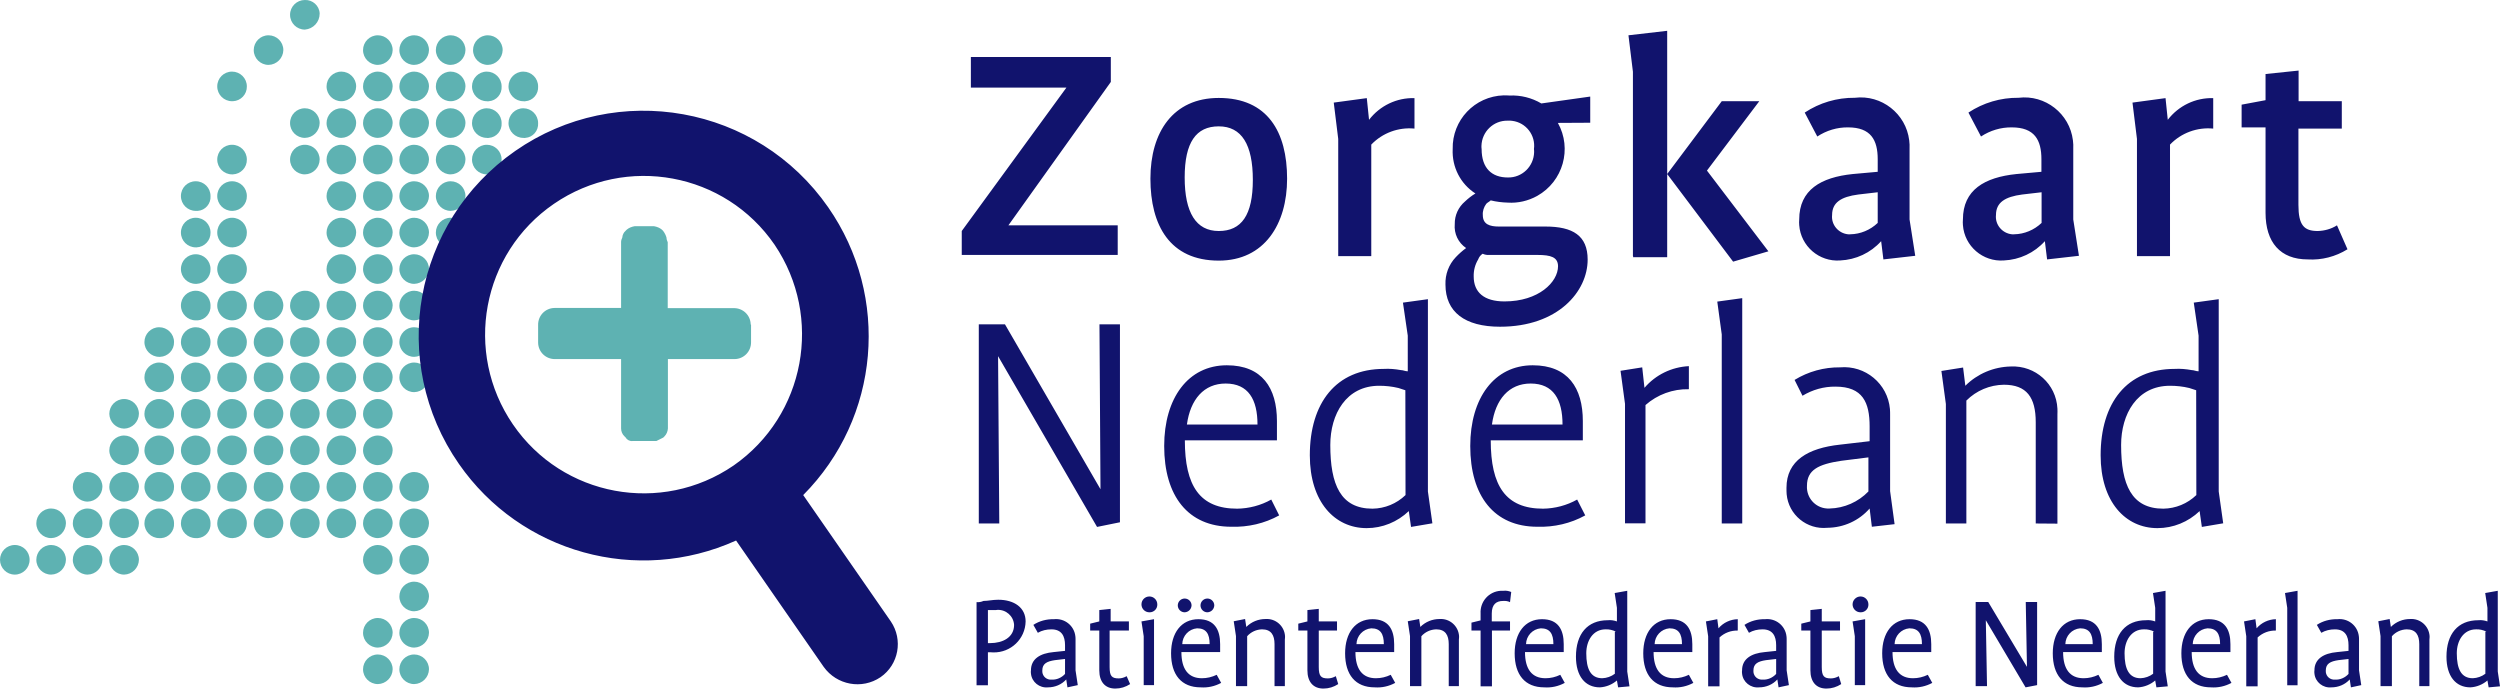
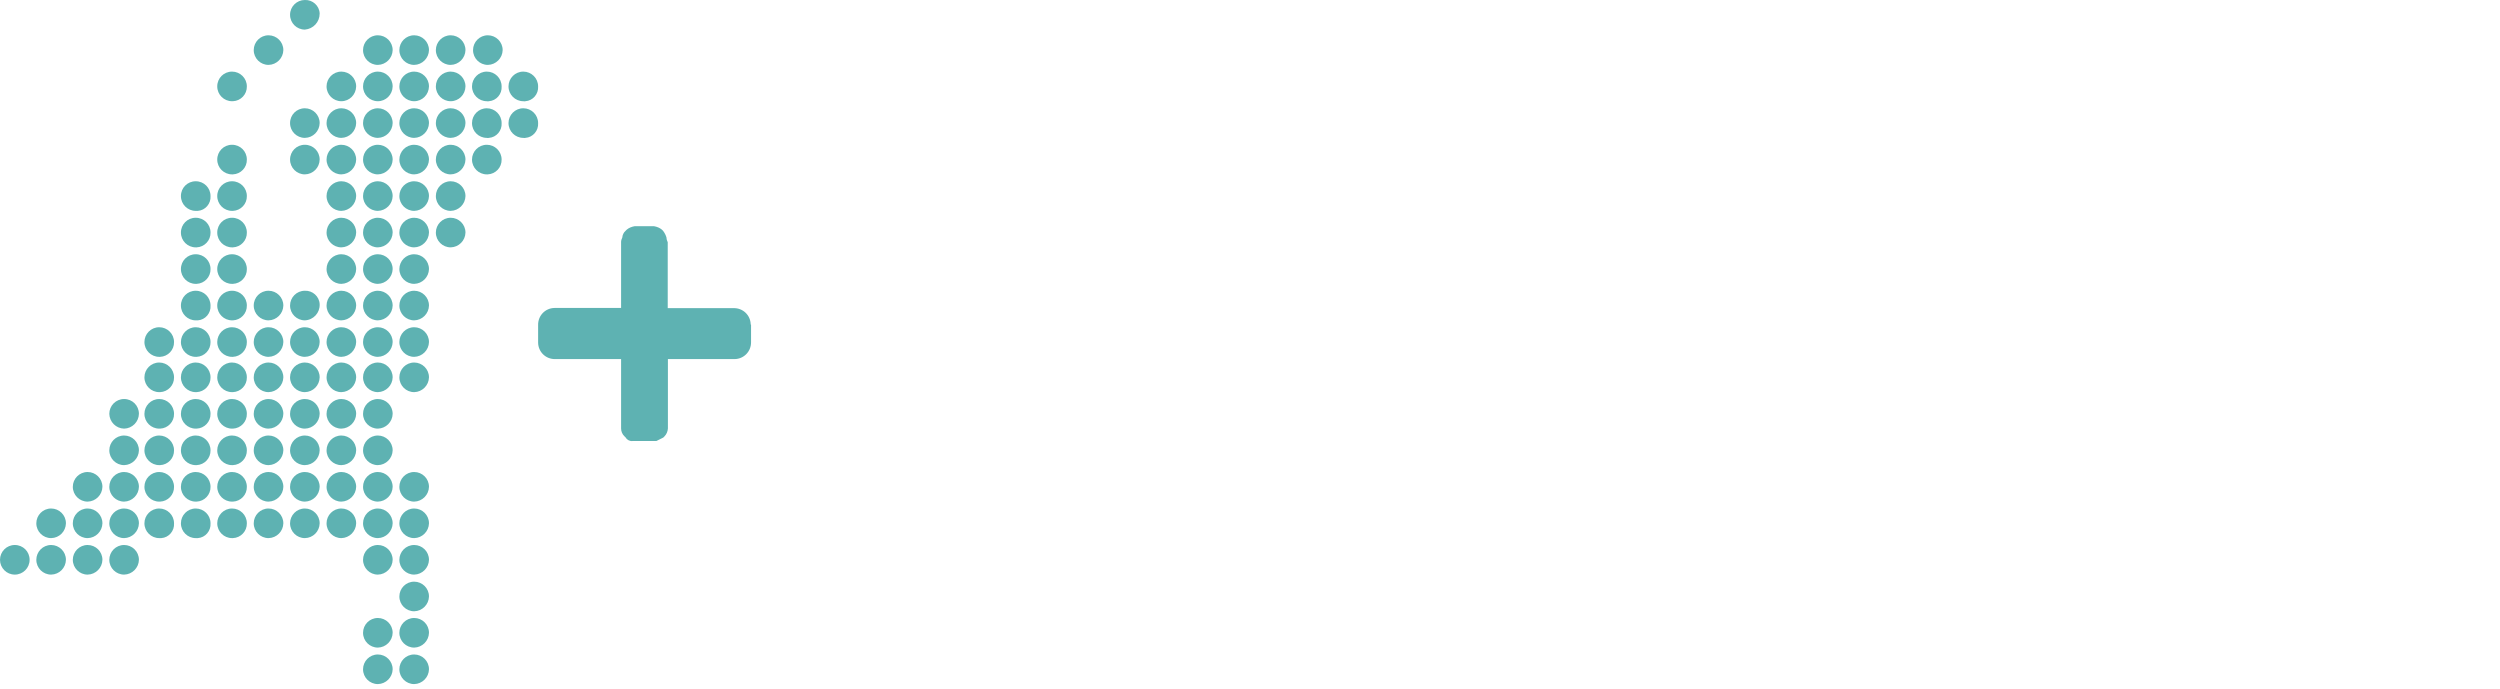
<svg xmlns="http://www.w3.org/2000/svg" version="1.1" id="Laag_1" x="0px" y="0px" width="145.23px" height="40px" viewBox="0 0 145.23 40" xml:space="preserve">
  <g>
    <path fill="#5EB2B2" d="M19.83,12.25c-0.47,0-0.86-0.38-0.86-0.86c0-0.47,0.38-0.86,0.86-0.86c0.47,0,0.86,0.38,0.86,0.86   C20.68,11.86,20.3,12.24,19.83,12.25z M21.95,12.25c-0.47,0-0.86-0.38-0.86-0.86c0-0.47,0.38-0.86,0.86-0.86   c0.47,0,0.86,0.38,0.86,0.86C22.8,11.86,22.42,12.24,21.95,12.25z M24.06,12.25c-0.47,0-0.86-0.38-0.86-0.86   c0-0.47,0.38-0.86,0.86-0.86c0.47,0,0.86,0.38,0.86,0.86C24.91,11.86,24.53,12.24,24.06,12.25z M26.18,12.25   c-0.47,0-0.86-0.38-0.86-0.86c0-0.47,0.38-0.86,0.86-0.86c0.47,0,0.86,0.38,0.86,0.86C27.03,11.86,26.65,12.24,26.18,12.25z    M19.83,14.37c-0.47,0-0.86-0.38-0.86-0.86c0-0.47,0.38-0.86,0.86-0.86c0.47,0,0.86,0.38,0.86,0.86   C20.68,13.98,20.3,14.36,19.83,14.37z M21.95,14.37c-0.47,0-0.86-0.38-0.86-0.86c0-0.47,0.38-0.86,0.86-0.86   c0.47,0,0.86,0.38,0.86,0.86C22.8,13.98,22.42,14.36,21.95,14.37z M24.06,14.37c-0.47,0-0.86-0.38-0.86-0.86   c0-0.47,0.38-0.86,0.86-0.86c0.47,0,0.86,0.38,0.86,0.86C24.91,13.98,24.53,14.36,24.06,14.37z M19.83,16.49   c-0.47,0-0.86-0.38-0.86-0.86c0-0.47,0.38-0.86,0.86-0.86c0.47,0,0.86,0.38,0.86,0.86C20.68,16.1,20.3,16.48,19.83,16.49z    M21.95,16.49c-0.47,0-0.86-0.38-0.86-0.86c0-0.47,0.38-0.86,0.86-0.86c0.47,0,0.86,0.38,0.86,0.86   C22.8,16.1,22.42,16.48,21.95,16.49z M24.06,16.49c-0.47,0-0.86-0.38-0.86-0.86c0-0.47,0.38-0.86,0.86-0.86   c0.47,0,0.86,0.38,0.86,0.86C24.91,16.1,24.53,16.48,24.06,16.49z M19.83,18.61c-0.47,0-0.86-0.38-0.86-0.86   c0-0.47,0.38-0.86,0.86-0.86c0.47,0,0.86,0.38,0.86,0.86C20.68,18.22,20.3,18.6,19.83,18.61z M21.95,18.61   c-0.47,0-0.86-0.38-0.86-0.86c0-0.47,0.38-0.86,0.86-0.86c0.47,0,0.86,0.38,0.86,0.86C22.8,18.22,22.42,18.6,21.95,18.61z    M24.06,18.61c-0.47,0-0.86-0.38-0.86-0.86c0-0.47,0.38-0.86,0.86-0.86c0.47,0,0.86,0.38,0.86,0.86   C24.91,18.22,24.53,18.6,24.06,18.61z M13.48,18.61c-0.47,0-0.86-0.38-0.86-0.86s0.38-0.86,0.86-0.86s0.86,0.38,0.86,0.86v0   c0.01,0.46-0.35,0.84-0.81,0.86C13.52,18.61,13.5,18.61,13.48,18.61z M11.37,18.61c-0.47,0-0.86-0.38-0.86-0.86   s0.38-0.86,0.86-0.86s0.86,0.38,0.86,0.86v0c0.03,0.44-0.3,0.83-0.74,0.86C11.45,18.61,11.41,18.61,11.37,18.61z M13.48,16.49   c-0.47,0-0.86-0.38-0.86-0.86s0.38-0.86,0.86-0.86s0.86,0.38,0.86,0.86v0c0.01,0.46-0.35,0.84-0.81,0.86   C13.52,16.49,13.5,16.49,13.48,16.49z M11.37,16.49c-0.47,0-0.86-0.38-0.86-0.86s0.38-0.86,0.86-0.86s0.86,0.38,0.86,0.86v0   c0.01,0.46-0.35,0.84-0.81,0.86C11.4,16.49,11.39,16.49,11.37,16.49z M13.48,14.37c-0.47,0-0.86-0.38-0.86-0.86   s0.38-0.86,0.86-0.86s0.86,0.38,0.86,0.86v0c0.01,0.46-0.35,0.84-0.81,0.86C13.52,14.37,13.5,14.37,13.48,14.37z M11.37,14.37   c-0.47,0-0.86-0.38-0.86-0.86s0.38-0.86,0.86-0.86s0.86,0.38,0.86,0.86v0c0.01,0.46-0.35,0.84-0.81,0.86   C11.4,14.37,11.39,14.37,11.37,14.37z M13.48,12.25c-0.47,0-0.86-0.38-0.86-0.86s0.38-0.86,0.86-0.86s0.86,0.38,0.86,0.86v0   c0.01,0.46-0.35,0.84-0.81,0.86C13.52,12.25,13.5,12.25,13.48,12.25z M11.37,12.25c-0.47,0-0.86-0.38-0.86-0.86   s0.38-0.86,0.86-0.86s0.86,0.38,0.86,0.86v0c0.03,0.44-0.3,0.83-0.74,0.86C11.45,12.25,11.41,12.25,11.37,12.25z M15.6,18.61   c-0.47,0-0.86-0.38-0.86-0.86s0.38-0.86,0.86-0.86c0.47,0,0.86,0.38,0.86,0.86v0C16.45,18.22,16.07,18.6,15.6,18.61z M17.71,18.61   c-0.47,0-0.86-0.38-0.86-0.86c0-0.47,0.38-0.86,0.86-0.86c0.45-0.02,0.84,0.33,0.86,0.78c0,0,0,0.01,0,0.01   C18.59,18.17,18.21,18.59,17.71,18.61C17.72,18.61,17.72,18.61,17.71,18.61z M19.83,20.73c-0.47,0-0.86-0.38-0.86-0.86   c0-0.47,0.38-0.86,0.86-0.86c0.47,0,0.86,0.38,0.86,0.86C20.68,20.34,20.3,20.72,19.83,20.73z M21.95,20.73   c-0.47,0-0.86-0.38-0.86-0.86c0-0.47,0.38-0.86,0.86-0.86c0.47,0,0.86,0.38,0.86,0.86C22.8,20.34,22.42,20.72,21.95,20.73z    M24.06,20.73c-0.47,0-0.86-0.38-0.86-0.86c0-0.47,0.38-0.86,0.86-0.86c0.47,0,0.86,0.38,0.86,0.86   C24.91,20.34,24.53,20.72,24.06,20.73z M13.48,20.73c-0.47,0-0.86-0.38-0.86-0.86c0-0.47,0.38-0.86,0.86-0.86   c0.47,0,0.86,0.38,0.86,0.86c0.01,0.46-0.35,0.84-0.81,0.86C13.52,20.73,13.5,20.73,13.48,20.73z M11.37,20.73   c-0.47,0-0.86-0.38-0.86-0.86c0-0.47,0.38-0.86,0.86-0.86c0.47,0,0.86,0.38,0.86,0.86c0.01,0.46-0.35,0.84-0.81,0.86   C11.4,20.73,11.39,20.73,11.37,20.73z M9.25,20.73c-0.47,0-0.86-0.38-0.86-0.86c0-0.47,0.38-0.86,0.86-0.86   c0.47,0,0.86,0.38,0.86,0.86c0.01,0.46-0.35,0.84-0.81,0.86C9.29,20.73,9.27,20.73,9.25,20.73z M15.6,20.73   c-0.47,0-0.86-0.38-0.86-0.86c0-0.47,0.38-0.86,0.86-0.86c0.47,0,0.86,0.38,0.86,0.86C16.45,20.34,16.07,20.72,15.6,20.73z    M17.71,20.73c-0.47,0-0.86-0.38-0.86-0.86c0-0.47,0.38-0.86,0.86-0.86c0.47,0,0.86,0.38,0.86,0.86   C18.56,20.34,18.19,20.72,17.71,20.73z M19.83,22.78c-0.47,0-0.86-0.38-0.86-0.86c0-0.47,0.38-0.86,0.86-0.86   c0.47,0,0.86,0.38,0.86,0.86C20.68,22.39,20.3,22.77,19.83,22.78z M21.95,22.78c-0.47,0-0.86-0.38-0.86-0.86   c0-0.47,0.38-0.86,0.86-0.86c0.47,0,0.86,0.38,0.86,0.86C22.8,22.39,22.42,22.77,21.95,22.78z M24.06,22.78   c-0.47,0-0.86-0.38-0.86-0.86c0-0.47,0.38-0.86,0.86-0.86c0.47,0,0.86,0.38,0.86,0.86C24.91,22.39,24.53,22.77,24.06,22.78z    M13.48,22.78c-0.47,0-0.86-0.38-0.86-0.86c0-0.47,0.38-0.86,0.86-0.86c0.47,0,0.86,0.38,0.86,0.86c0.01,0.46-0.35,0.84-0.81,0.86   C13.52,22.78,13.5,22.78,13.48,22.78z M11.37,22.78c-0.47,0-0.86-0.38-0.86-0.86c0-0.47,0.38-0.86,0.86-0.86   c0.47,0,0.86,0.38,0.86,0.86c0.01,0.46-0.35,0.84-0.81,0.86C11.4,22.78,11.39,22.78,11.37,22.78z M9.25,22.78   c-0.47,0-0.86-0.38-0.86-0.86c0-0.47,0.38-0.86,0.86-0.86c0.47,0,0.86,0.38,0.86,0.86c0.01,0.46-0.35,0.84-0.81,0.86   C9.29,22.78,9.27,22.78,9.25,22.78z M15.6,22.78c-0.47,0-0.86-0.38-0.86-0.86c0-0.47,0.38-0.86,0.86-0.86   c0.47,0,0.86,0.38,0.86,0.86C16.45,22.39,16.07,22.77,15.6,22.78z M17.71,22.78c-0.47,0-0.86-0.38-0.86-0.86   c0-0.47,0.38-0.86,0.86-0.86c0.47,0,0.86,0.38,0.86,0.86C18.56,22.39,18.19,22.77,17.71,22.78z M17.71,24.9   c-0.47,0-0.86-0.38-0.86-0.86c0-0.47,0.38-0.86,0.86-0.86c0.47,0,0.86,0.38,0.86,0.86C18.56,24.51,18.19,24.89,17.71,24.9z    M19.83,24.9c-0.47,0-0.86-0.38-0.86-0.86c0-0.47,0.38-0.86,0.86-0.86c0.47,0,0.86,0.38,0.86,0.86   C20.68,24.51,20.3,24.89,19.83,24.9z M21.95,24.9c-0.47,0-0.86-0.38-0.86-0.86c0-0.47,0.38-0.86,0.86-0.86   c0.47,0,0.86,0.38,0.86,0.86C22.8,24.51,22.42,24.89,21.95,24.9z M11.37,24.9c-0.47,0-0.86-0.38-0.86-0.86   c0-0.47,0.38-0.86,0.86-0.86c0.47,0,0.86,0.38,0.86,0.86c0.01,0.46-0.35,0.84-0.81,0.86C11.4,24.9,11.39,24.9,11.37,24.9z    M9.25,24.9c-0.47,0-0.86-0.38-0.86-0.86c0-0.47,0.38-0.86,0.86-0.86c0.47,0,0.86,0.38,0.86,0.86c0.01,0.46-0.35,0.84-0.81,0.86   C9.29,24.9,9.27,24.9,9.25,24.9z M7.21,24.9c-0.47-0.01-0.85-0.39-0.86-0.86c0-0.47,0.38-0.86,0.86-0.86s0.86,0.38,0.86,0.86   C8.06,24.51,7.68,24.89,7.21,24.9z M13.48,24.9c-0.47,0-0.86-0.38-0.86-0.86c0-0.47,0.38-0.86,0.86-0.86   c0.47,0,0.86,0.38,0.86,0.86c0.01,0.46-0.35,0.84-0.81,0.86C13.52,24.9,13.5,24.9,13.48,24.9z M15.6,24.9   c-0.47,0-0.86-0.38-0.86-0.86c0-0.47,0.38-0.86,0.86-0.86c0.47,0,0.86,0.38,0.86,0.86C16.45,24.51,16.07,24.89,15.6,24.9z    M17.71,27.02c-0.47,0-0.86-0.38-0.86-0.86c0-0.47,0.38-0.86,0.86-0.86c0.47,0,0.86,0.38,0.86,0.86   C18.56,26.63,18.19,27.01,17.71,27.02z M19.83,27.02c-0.47,0-0.86-0.38-0.86-0.86c0-0.47,0.38-0.86,0.86-0.86   c0.47,0,0.86,0.38,0.86,0.86C20.68,26.63,20.3,27.01,19.83,27.02z M21.95,27.02c-0.47,0-0.86-0.38-0.86-0.86   c0-0.47,0.38-0.86,0.86-0.86c0.47,0,0.86,0.38,0.86,0.86C22.8,26.63,22.42,27.01,21.95,27.02z M11.37,27.02   c-0.47,0-0.86-0.38-0.86-0.86c0-0.47,0.38-0.86,0.86-0.86c0.47,0,0.86,0.38,0.86,0.86c0.01,0.46-0.35,0.84-0.81,0.86   C11.4,27.02,11.39,27.02,11.37,27.02z M9.25,27.02c-0.47,0-0.86-0.38-0.86-0.86c0-0.47,0.38-0.86,0.86-0.86   c0.47,0,0.86,0.38,0.86,0.86c0.01,0.46-0.35,0.84-0.81,0.86C9.29,27.02,9.27,27.02,9.25,27.02z M7.21,27.02   c-0.47,0-0.86-0.38-0.86-0.86c0-0.47,0.38-0.86,0.86-0.86c0.47,0,0.86,0.38,0.86,0.86C8.06,26.63,7.68,27.01,7.21,27.02z    M13.48,27.02c-0.47,0-0.86-0.38-0.86-0.86c0-0.47,0.38-0.86,0.86-0.86c0.47,0,0.86,0.38,0.86,0.86c0.01,0.46-0.35,0.84-0.81,0.86   C13.52,27.02,13.5,27.02,13.48,27.02z M15.6,27.02c-0.47,0-0.86-0.38-0.86-0.86c0-0.47,0.38-0.86,0.86-0.86   c0.47,0,0.86,0.38,0.86,0.86C16.45,26.63,16.07,27.01,15.6,27.02z M17.71,29.14c-0.47,0-0.86-0.38-0.86-0.86   c0-0.47,0.38-0.86,0.86-0.86c0.47,0,0.86,0.38,0.86,0.86C18.56,28.75,18.19,29.13,17.71,29.14z M19.83,29.14   c-0.47,0-0.86-0.38-0.86-0.86c0-0.47,0.38-0.86,0.86-0.86c0.47,0,0.86,0.38,0.86,0.86C20.68,28.75,20.3,29.13,19.83,29.14z    M21.95,29.14c-0.47,0-0.86-0.38-0.86-0.86c0-0.47,0.38-0.86,0.86-0.86c0.47,0,0.86,0.38,0.86,0.86   C22.8,28.75,22.42,29.13,21.95,29.14z M24.06,29.14c-0.47,0-0.86-0.38-0.86-0.86c0-0.47,0.38-0.86,0.86-0.86   c0.47,0,0.86,0.38,0.86,0.86C24.91,28.75,24.53,29.13,24.06,29.14z M11.37,29.14c-0.47,0-0.86-0.38-0.86-0.86   c0-0.47,0.38-0.86,0.86-0.86c0.47,0,0.86,0.38,0.86,0.86c0.01,0.46-0.35,0.84-0.81,0.86C11.4,29.14,11.39,29.14,11.37,29.14z    M9.25,29.14c-0.47,0-0.86-0.38-0.86-0.86c0-0.47,0.38-0.86,0.86-0.86c0.47,0,0.86,0.38,0.86,0.86c0.01,0.46-0.35,0.84-0.81,0.86   C9.29,29.14,9.27,29.14,9.25,29.14z M7.21,29.14c-0.47,0-0.86-0.38-0.86-0.86c0-0.47,0.38-0.86,0.86-0.86   c0.47,0,0.86,0.38,0.86,0.86C8.06,28.75,7.68,29.13,7.21,29.14z M5.09,29.14c-0.47,0-0.86-0.38-0.86-0.86   c0-0.47,0.38-0.86,0.86-0.86c0.47,0,0.86,0.38,0.86,0.86C5.94,28.75,5.56,29.13,5.09,29.14z M13.48,29.14   c-0.47,0-0.86-0.38-0.86-0.86c0-0.47,0.38-0.86,0.86-0.86c0.47,0,0.86,0.38,0.86,0.86c0.01,0.46-0.35,0.84-0.81,0.86   C13.52,29.14,13.5,29.14,13.48,29.14z M15.6,29.14c-0.47,0-0.86-0.38-0.86-0.86c0-0.47,0.38-0.86,0.86-0.86   c0.47,0,0.86,0.38,0.86,0.86C16.45,28.75,16.07,29.13,15.6,29.14z M17.71,31.26c-0.47,0-0.86-0.38-0.86-0.86   c0-0.47,0.38-0.86,0.86-0.86c0.47,0,0.86,0.38,0.86,0.86C18.56,30.87,18.19,31.25,17.71,31.26z M19.83,31.26   c-0.47,0-0.86-0.38-0.86-0.86c0-0.47,0.38-0.86,0.86-0.86c0.47,0,0.86,0.38,0.86,0.86C20.68,30.87,20.3,31.25,19.83,31.26z    M21.95,31.26c-0.47,0-0.86-0.38-0.86-0.86c0-0.47,0.38-0.86,0.86-0.86c0.47,0,0.86,0.38,0.86,0.86   C22.8,30.87,22.42,31.25,21.95,31.26z M24.06,31.26c-0.47,0-0.86-0.38-0.86-0.86c0-0.47,0.38-0.86,0.86-0.86   c0.47,0,0.86,0.38,0.86,0.86C24.91,30.87,24.53,31.25,24.06,31.26z M21.95,33.38c-0.47,0-0.86-0.38-0.86-0.86   c0-0.47,0.38-0.86,0.86-0.86c0.47,0,0.86,0.38,0.86,0.86C22.8,32.99,22.42,33.37,21.95,33.38z M24.06,33.38   c-0.47,0-0.86-0.38-0.86-0.86c0-0.47,0.38-0.86,0.86-0.86c0.47,0,0.86,0.38,0.86,0.86C24.91,32.99,24.53,33.37,24.06,33.38z    M21.95,37.62c-0.47,0-0.86-0.38-0.86-0.86c0-0.47,0.38-0.86,0.86-0.86c0.47,0,0.86,0.38,0.86,0.86   C22.8,37.23,22.42,37.61,21.95,37.62z M24.06,37.62c-0.47,0-0.86-0.38-0.86-0.86c0-0.47,0.38-0.86,0.86-0.86   c0.47,0,0.86,0.38,0.86,0.86C24.91,37.23,24.53,37.61,24.06,37.62z M24.06,35.51c-0.47,0-0.86-0.38-0.86-0.86   c0-0.47,0.38-0.86,0.86-0.86c0.47,0,0.86,0.38,0.86,0.86C24.91,35.12,24.53,35.5,24.06,35.51z M21.95,39.74   c-0.47,0-0.86-0.38-0.86-0.86c0-0.47,0.38-0.86,0.86-0.86c0.47,0,0.86,0.38,0.86,0.86C22.8,39.35,22.42,39.73,21.95,39.74z    M24.06,39.74c-0.47,0-0.86-0.38-0.86-0.86c0-0.47,0.38-0.86,0.86-0.86c0.47,0,0.86,0.38,0.86,0.86   C24.91,39.35,24.53,39.73,24.06,39.74z M11.37,31.26c-0.47,0-0.86-0.38-0.86-0.86c0-0.47,0.38-0.86,0.86-0.86   c0.47,0,0.86,0.38,0.86,0.86c0.03,0.44-0.3,0.83-0.74,0.86C11.45,31.26,11.41,31.26,11.37,31.26z M9.25,31.26   c-0.47,0-0.86-0.38-0.86-0.86c0-0.47,0.38-0.86,0.86-0.86c0.47,0,0.86,0.38,0.86,0.86c0.03,0.44-0.3,0.83-0.74,0.86   C9.34,31.26,9.3,31.26,9.25,31.26z M7.21,31.26c-0.47,0-0.86-0.38-0.86-0.86c0-0.47,0.38-0.86,0.86-0.86   c0.47,0,0.86,0.38,0.86,0.86C8.06,30.87,7.68,31.25,7.21,31.26z M5.09,31.26c-0.47,0-0.86-0.38-0.86-0.86   c0-0.47,0.38-0.86,0.86-0.86c0.47,0,0.86,0.38,0.86,0.86C5.94,30.87,5.56,31.25,5.09,31.26z M2.97,31.26   c-0.47,0-0.86-0.38-0.86-0.86c0-0.47,0.38-0.86,0.86-0.86c0.47,0,0.86,0.38,0.86,0.86C3.82,30.87,3.45,31.25,2.97,31.26z    M7.21,33.38c-0.47,0-0.86-0.38-0.86-0.86c0-0.47,0.38-0.86,0.86-0.86c0.47,0,0.86,0.38,0.86,0.86   C8.06,32.99,7.68,33.37,7.21,33.38z M5.09,33.38c-0.47,0-0.86-0.38-0.86-0.86c0-0.47,0.38-0.86,0.86-0.86   c0.47,0,0.86,0.38,0.86,0.86C5.94,32.99,5.56,33.37,5.09,33.38z M2.97,33.38c-0.47,0-0.86-0.38-0.86-0.86   c0-0.47,0.38-0.86,0.86-0.86c0.47,0,0.86,0.38,0.86,0.86C3.82,32.99,3.45,33.37,2.97,33.38z M0.86,33.38   C0.38,33.38,0,32.99,0,32.52s0.38-0.86,0.86-0.86s0.86,0.38,0.86,0.86S1.33,33.38,0.86,33.38z M13.48,31.26   c-0.47,0-0.86-0.38-0.86-0.86c0-0.47,0.38-0.86,0.86-0.86c0.47,0,0.86,0.38,0.86,0.86c0.01,0.46-0.35,0.84-0.81,0.86   C13.52,31.26,13.5,31.26,13.48,31.26z M15.6,31.26c-0.47,0-0.86-0.38-0.86-0.86c0-0.47,0.38-0.86,0.86-0.86   c0.47,0,0.86,0.38,0.86,0.86C16.45,30.87,16.07,31.25,15.6,31.26z M26.18,14.37c-0.47,0-0.86-0.38-0.86-0.86   c0-0.47,0.38-0.86,0.86-0.86c0.47,0,0.86,0.38,0.86,0.86C27.03,13.98,26.65,14.36,26.18,14.37z M13.48,10.13   c-0.47,0-0.86-0.38-0.86-0.86s0.38-0.86,0.86-0.86s0.86,0.38,0.86,0.86v0c0.01,0.46-0.35,0.84-0.81,0.86   C13.52,10.13,13.5,10.13,13.48,10.13z M19.83,10.13c-0.47,0-0.86-0.38-0.86-0.86c0-0.47,0.38-0.86,0.86-0.86   c0.47,0,0.86,0.38,0.86,0.86C20.68,9.74,20.3,10.12,19.83,10.13z M21.95,10.13c-0.47,0-0.86-0.38-0.86-0.86   c0-0.47,0.38-0.86,0.86-0.86c0.47,0,0.86,0.38,0.86,0.86C22.8,9.74,22.42,10.12,21.95,10.13z M24.06,10.13   c-0.47,0-0.86-0.38-0.86-0.86c0-0.47,0.38-0.86,0.86-0.86c0.47,0,0.86,0.38,0.86,0.86C24.91,9.74,24.53,10.12,24.06,10.13z    M26.18,10.13c-0.47,0-0.86-0.38-0.86-0.86c0-0.47,0.38-0.86,0.86-0.86c0.47,0,0.86,0.38,0.86,0.86   C27.03,9.74,26.65,10.12,26.18,10.13z M19.83,8.01c-0.47,0-0.86-0.38-0.86-0.86c0-0.47,0.38-0.86,0.86-0.86   c0.47,0,0.86,0.38,0.86,0.86C20.68,7.62,20.3,8,19.83,8.01z M17.71,10.13c-0.47,0-0.86-0.38-0.86-0.86s0.38-0.86,0.86-0.86   s0.86,0.38,0.86,0.86v0C18.56,9.74,18.19,10.12,17.71,10.13z M17.71,8.01c-0.47,0-0.86-0.38-0.86-0.86s0.38-0.86,0.86-0.86   c0.47,0,0.86,0.38,0.86,0.86c0,0,0,0,0,0C18.56,7.62,18.19,8,17.71,8.01z M13.48,5.88c-0.47,0-0.86-0.38-0.86-0.86   s0.38-0.86,0.86-0.86c0.47,0,0.86,0.38,0.86,0.86c0,0,0,0,0,0c0.01,0.46-0.35,0.84-0.81,0.86C13.52,5.88,13.5,5.88,13.48,5.88z    M15.6,3.77c-0.47,0-0.86-0.38-0.86-0.86c0-0.47,0.38-0.86,0.86-0.86c0.47,0,0.86,0.38,0.86,0.86v0   C16.45,3.38,16.07,3.76,15.6,3.77z M17.71,1.72c-0.47,0-0.86-0.38-0.86-0.86S17.24,0,17.71,0c0.45-0.02,0.84,0.33,0.86,0.78   c0,0,0,0.01,0,0.01C18.57,1.28,18.2,1.68,17.71,1.72z M21.95,8.01c-0.47,0-0.86-0.38-0.86-0.86c0-0.47,0.38-0.86,0.86-0.86   c0.47,0,0.86,0.38,0.86,0.86C22.8,7.62,22.42,8,21.95,8.01z M24.06,8.01c-0.47,0-0.86-0.38-0.86-0.86c0-0.47,0.38-0.86,0.86-0.86   c0.47,0,0.86,0.38,0.86,0.86C24.91,7.62,24.53,8,24.06,8.01z M26.18,8.01c-0.47,0-0.86-0.38-0.86-0.86c0-0.47,0.38-0.86,0.86-0.86   c0.47,0,0.86,0.38,0.86,0.86C27.03,7.62,26.65,8,26.18,8.01z M19.83,5.88c-0.47,0-0.86-0.38-0.86-0.86c0-0.47,0.38-0.86,0.86-0.86   c0.47,0,0.86,0.38,0.86,0.86C20.68,5.5,20.3,5.88,19.83,5.88z M21.95,5.88c-0.47,0-0.86-0.38-0.86-0.86c0-0.47,0.38-0.86,0.86-0.86   c0.47,0,0.86,0.38,0.86,0.86C22.8,5.5,22.42,5.88,21.95,5.88z M24.06,5.88c-0.47,0-0.86-0.38-0.86-0.86c0-0.47,0.38-0.86,0.86-0.86   c0.47,0,0.86,0.38,0.86,0.86C24.91,5.5,24.53,5.88,24.06,5.88z M26.18,5.88c-0.47,0-0.86-0.38-0.86-0.86   c0-0.47,0.38-0.86,0.86-0.86c0.47,0,0.86,0.38,0.86,0.86C27.03,5.5,26.65,5.88,26.18,5.88z M28.28,10.13   c-0.47,0-0.86-0.38-0.86-0.86c0-0.47,0.38-0.86,0.86-0.86c0.47,0,0.86,0.38,0.86,0.86c0.01,0.46-0.35,0.84-0.81,0.86   C28.31,10.13,28.3,10.13,28.28,10.13z M28.28,8.01c-0.47,0-0.86-0.38-0.86-0.86c0-0.47,0.38-0.86,0.86-0.86   c0.47,0,0.86,0.38,0.86,0.86c0.03,0.44-0.3,0.83-0.74,0.86C28.36,8.02,28.32,8.02,28.28,8.01z M28.28,5.88   c-0.47,0-0.86-0.38-0.86-0.86c0-0.47,0.38-0.86,0.86-0.86c0.47,0,0.86,0.38,0.86,0.86c0.03,0.44-0.3,0.83-0.74,0.86   C28.36,5.89,28.32,5.89,28.28,5.88z M21.95,3.77c-0.47,0-0.86-0.38-0.86-0.86c0-0.47,0.38-0.86,0.86-0.86   c0.47,0,0.86,0.38,0.86,0.86C22.8,3.38,22.42,3.76,21.95,3.77z M24.06,3.77c-0.47,0-0.86-0.38-0.86-0.86   c0-0.47,0.38-0.86,0.86-0.86c0.47,0,0.86,0.38,0.86,0.86C24.91,3.38,24.53,3.76,24.06,3.77z M26.18,3.77   c-0.47,0-0.86-0.38-0.86-0.86c0-0.47,0.38-0.86,0.86-0.86c0.47,0,0.86,0.38,0.86,0.86C27.03,3.38,26.65,3.76,26.18,3.77z    M28.34,3.77c-0.47,0-0.86-0.38-0.86-0.86c0-0.47,0.38-0.86,0.86-0.86c0.47,0,0.86,0.38,0.86,0.86   C29.19,3.38,28.81,3.76,28.34,3.77z M30.4,8.01c-0.47,0-0.86-0.38-0.86-0.86c0-0.47,0.38-0.86,0.86-0.86   c0.47,0,0.86,0.38,0.86,0.86c0.03,0.44-0.3,0.83-0.74,0.86C30.48,8.02,30.44,8.02,30.4,8.01z M30.4,5.88   c-0.47,0-0.86-0.38-0.86-0.86c0-0.47,0.38-0.86,0.86-0.86c0.47,0,0.86,0.38,0.86,0.86c0.03,0.44-0.3,0.83-0.74,0.86   C30.48,5.89,30.44,5.89,30.4,5.88z M43.63,18.88v0.99c0.01,0.54-0.41,0.98-0.95,0.99c-0.01,0-0.03,0-0.04,0H38.8v3.37l0,0v0.66   c-0.01,0.17-0.08,0.34-0.2,0.46l0,0l-0.07,0.07l-0.4,0.2h-1.38c-0.16,0.02-0.32-0.06-0.4-0.2l-0.07-0.07l0,0   c-0.13-0.12-0.2-0.29-0.2-0.46v-0.66l0,0v-3.37h-3.83c-0.54,0.01-0.98-0.41-0.99-0.95c0-0.01,0-0.03,0-0.04v-0.99   c-0.01-0.54,0.41-0.98,0.95-0.99c0.01,0,0.03,0,0.04,0h3.83v-3.24l0,0v-0.59c0-0.09,0.03-0.18,0.07-0.26   c0.01-0.15,0.08-0.3,0.2-0.4l0.06-0.06l0,0c0.13-0.11,0.29-0.17,0.46-0.2h1.12c0.17,0.03,0.33,0.09,0.46,0.2l0,0l0.07,0.07   c0.09,0.12,0.16,0.25,0.2,0.4c0,0.09,0.03,0.18,0.07,0.26v0.59l0,0v3.24h3.83c0.54-0.01,0.98,0.41,0.99,0.95   C43.63,18.85,43.63,18.87,43.63,18.88" />
    <g>
-       <path fill="#11136D" d="M42.62,27.04c-4.2,2.88-9.94,1.82-12.82-2.38c-2.88-4.2-1.82-9.94,2.38-12.82    c4.2-2.88,9.94-1.82,12.82,2.38C47.84,18.43,46.78,24.14,42.62,27.04 M48.11,12.04c-4.12-5.92-12.26-7.39-18.18-3.27    s-7.39,12.26-3.27,18.18c3.59,5.17,10.36,7.04,16.1,4.45l5.09,7.34l0,0c0.76,1.06,2.22,1.33,3.3,0.6c1.06-0.73,1.32-2.18,0.6-3.24    l0,0l-5.09-7.34C51.12,24.27,51.73,17.24,48.11,12.04 M55.87,14.87v-1.45l6.08-8.33h-5.55V3.31h8.13v1.45l-5.95,8.33h6.35v1.72    h-9.06V14.87z M70.8,15.14c-2.84,0-3.97-2.05-3.97-4.76s1.32-4.69,3.97-4.69c2.84,0,3.97,1.98,3.97,4.69    C74.77,13.02,73.45,15.14,70.8,15.14z M70.8,7.34c-1.32,0-1.98,0.93-1.98,2.97s0.66,3.11,1.98,3.11s1.98-0.92,1.98-2.97    S72.13,7.34,70.8,7.34z M82.17,7.47c-0.93-0.09-1.86,0.25-2.51,0.93v6.48h-1.92V8.07l-0.26-2.11l1.92-0.26l0.13,1.26l0,0    c0.63-0.82,1.61-1.29,2.64-1.26V7.47L82.17,7.47z M90.5,7.14c0.84,1.5,0.3,3.4-1.2,4.24c-0.52,0.29-1.12,0.43-1.71,0.39    c-0.33-0.01-0.67-0.05-0.99-0.13c-0.07,0.07-0.2,0.13-0.26,0.2c-0.14,0.19-0.22,0.42-0.2,0.66c0,0.53,0.4,0.66,0.93,0.66h2.71    c1.59,0,2.45,0.53,2.45,1.92c0,1.85-1.72,3.9-5.09,3.9c-2.05,0-3.17-0.86-3.17-2.45c-0.02-0.59,0.19-1.16,0.6-1.59    c0.18-0.19,0.38-0.37,0.6-0.53c-0.46-0.31-0.71-0.84-0.66-1.39c-0.01-0.51,0.21-0.99,0.6-1.32c0.18-0.17,0.38-0.33,0.6-0.46    c-0.87-0.56-1.37-1.54-1.32-2.58c-0.04-1.68,1.28-3.07,2.96-3.12c0.11,0,0.23,0,0.34,0.01c0.65-0.03,1.29,0.13,1.85,0.46l2.84-0.4    v1.52L90.5,7.14L90.5,7.14z M89.31,14.81h-2.78c-0.14,0.01-0.27-0.01-0.4-0.07c-0.12,0.08-0.21,0.19-0.26,0.33    c-0.18,0.3-0.27,0.64-0.26,0.99c0,0.92,0.6,1.45,1.79,1.45c1.98,0,3.11-1.12,3.11-2.05C90.5,14.94,90.1,14.81,89.31,14.81z     M87.59,7.01c-0.83-0.02-1.51,0.64-1.53,1.47c0,0.06,0,0.12,0.01,0.18c0,1.12,0.6,1.65,1.52,1.65c0.83,0.02,1.51-0.64,1.53-1.47    c0-0.06,0-0.12-0.01-0.18c0.11-0.8-0.46-1.54-1.26-1.64C87.77,7.01,87.68,7,87.59,7.01L87.59,7.01z M94.86,14.87V4.17L94.6,2.05    l2.25-0.26v13.15h-1.98V14.87z M100.68,15.2l-3.83-5.09l3.17-4.23h2.18l-3.04,4.03l3.57,4.69L100.68,15.2z M109.41,15.07    l-0.13-1.06l0,0c-0.61,0.68-1.47,1.08-2.38,1.12c-1.22,0.09-2.29-0.83-2.38-2.05c-0.01-0.11-0.01-0.22,0-0.33    c0-1.72,1.26-2.45,3.11-2.64l1.45-0.13V9.25c0-1.12-0.4-1.85-1.72-1.85c-0.63-0.01-1.26,0.18-1.79,0.53l-0.73-1.39    c0.86-0.57,1.87-0.87,2.91-0.86c1.55-0.19,2.97,0.92,3.16,2.47c0.02,0.17,0.03,0.33,0.02,0.5v4.1l0.33,2.11L109.41,15.07z     M109.07,11.17l-1.12,0.13c-0.99,0.13-1.52,0.46-1.52,1.19c-0.06,0.56,0.36,1.06,0.92,1.12c0.05,0,0.09,0.01,0.14,0    c0.59-0.01,1.16-0.25,1.59-0.66V11.17z M118.92,15.07l-0.13-1.06l0,0c-0.61,0.68-1.47,1.08-2.38,1.12    c-1.22,0.09-2.29-0.83-2.38-2.05c-0.01-0.11-0.01-0.22,0-0.33c0-1.72,1.26-2.45,3.11-2.64l1.45-0.13V9.25    c0-1.12-0.4-1.85-1.72-1.85c-0.63-0.01-1.26,0.18-1.79,0.53l-0.73-1.39c0.86-0.57,1.87-0.87,2.91-0.86    c1.55-0.19,2.97,0.92,3.16,2.47c0.02,0.17,0.03,0.33,0.02,0.5v4.1l0.33,2.11L118.92,15.07z M118.59,11.17l-1.12,0.13    c-0.99,0.13-1.52,0.46-1.52,1.19c-0.06,0.56,0.36,1.06,0.92,1.12c0.05,0,0.09,0.01,0.14,0c0.59-0.01,1.16-0.25,1.59-0.66V11.17z     M128.57,7.47c-0.93-0.09-1.86,0.25-2.51,0.93v6.48h-1.92V8.07l-0.26-2.11l1.92-0.26l0.13,1.26l0,0c0.63-0.82,1.61-1.29,2.64-1.26    V7.47z M136.37,14.48c-0.69,0.43-1.5,0.64-2.31,0.59c-1.59,0-2.45-0.99-2.45-2.71V7.4h-1.39V6.08l1.39-0.26V4.3l1.92-0.2v1.78    h2.51v1.59h-2.52v4.43c0,1.19,0.33,1.52,1.12,1.52c0.4-0.01,0.79-0.12,1.12-0.33L136.37,14.48z M63.73,30.61l-5.75-9.92l0,0    l0.07,9.72h-1.19V18.84h1.52l5.55,9.58l0,0l-0.06-9.58h1.19v11.5L63.73,30.61z M74.31,29.94c-0.85,0.47-1.81,0.69-2.78,0.66    c-2.51,0-3.9-1.78-3.9-4.69c0-2.78,1.39-4.69,3.64-4.69c2.05,0,2.91,1.32,2.91,3.24v1.12h-5.35c0,2.64,0.86,3.97,3.04,3.97    c0.69-0.01,1.38-0.19,1.98-0.53L74.31,29.94z M73.05,24.66c0-1.45-0.53-2.38-1.85-2.38c-1.26,0-2.05,0.92-2.25,2.38H73.05z     M81.97,30.61l-0.13-0.92l0,0c-0.66,0.63-1.53,0.99-2.45,0.99c-1.85,0-3.3-1.52-3.3-4.23c0-3.04,1.52-5.02,4.3-5.02    c0.33-0.02,0.66,0.01,0.99,0.07c0.13,0,0.26,0.07,0.4,0.07V19.5l-0.28-1.92l1.45-0.2v11.17l0.26,1.85L81.97,30.61z M81.64,22.67    l-0.4-0.13c-0.37-0.09-0.75-0.13-1.12-0.13c-1.92,0-2.84,1.65-2.84,3.44c0,2.31,0.6,3.7,2.45,3.7c0.72-0.01,1.4-0.29,1.92-0.79    L81.64,22.67z M92.09,29.94c-0.85,0.47-1.81,0.69-2.78,0.66c-2.51,0-3.9-1.78-3.9-4.69c0-2.78,1.39-4.69,3.63-4.69    c2.05,0,2.91,1.32,2.91,3.24v1.12H86.6c0,2.64,0.86,3.97,3.04,3.97c0.69-0.01,1.38-0.19,1.98-0.53L92.09,29.94z M90.77,24.66    c0-1.45-0.53-2.38-1.85-2.38c-1.26,0-2.05,0.92-2.25,2.38H90.77z M98.1,22.61c-0.92-0.02-1.82,0.31-2.51,0.92v6.87H94.4v-6.94    l-0.26-1.92l1.26-0.2l0.13,1.19l0,0c0.65-0.76,1.58-1.21,2.58-1.26V22.61z M100.02,30.41V19.43l-0.26-1.91l1.45-0.2v13.09H100.02z     M108.74,30.6l-0.13-1.06l0,0c-0.62,0.71-1.51,1.11-2.45,1.12c-1.19,0.12-2.26-0.75-2.37-1.95c-0.01-0.12-0.01-0.24-0.01-0.37    c0-1.59,1.26-2.31,3.11-2.51l1.72-0.2v-0.86c0-1.39-0.4-2.31-1.98-2.31c-0.68-0.01-1.34,0.18-1.92,0.53l-0.46-0.92    c0.8-0.49,1.71-0.74,2.64-0.73c1.47-0.13,2.77,0.95,2.9,2.42c0.01,0.12,0.01,0.24,0.01,0.35v4.42l0.26,1.92L108.74,30.6z     M108.54,26.57l-1.59,0.2c-1.32,0.2-1.98,0.53-1.98,1.45c-0.04,0.69,0.48,1.28,1.17,1.32c0.05,0,0.1,0,0.15,0    c0.85-0.02,1.66-0.38,2.25-0.99V26.57z M118.26,30.41v-5.88c0-1.45-0.53-2.18-1.85-2.18c-0.82,0.01-1.6,0.34-2.18,0.92v7.14h-1.19    v-6.94l-0.26-1.92l1.26-0.2l0.13,1.06l0,0c0.7-0.7,1.65-1.1,2.64-1.12c1.43-0.07,2.64,1.02,2.71,2.45c0.01,0.11,0,0.22,0,0.33    v6.35L118.26,30.41z M127.91,30.61l-0.13-0.92l0,0c-0.66,0.63-1.53,0.99-2.45,0.99c-1.85,0-3.3-1.52-3.3-4.23    c0-3.04,1.52-5.02,4.3-5.02c0.33-0.02,0.66,0.01,0.99,0.07c0.13,0,0.26,0.07,0.4,0.07V19.5l-0.28-1.92l1.45-0.2v11.17l0.26,1.85    L127.91,30.61z M127.58,22.67l-0.4-0.13c-0.37-0.09-0.75-0.13-1.12-0.13c-1.92,0-2.84,1.65-2.84,3.44c0,2.31,0.6,3.7,2.45,3.7    c0.72-0.01,1.4-0.29,1.92-0.79L127.58,22.67z M57.52,37.89h-0.13v1.92h-0.66v-4.83c0.14,0.01,0.27-0.01,0.4-0.07    c0.26,0,0.53-0.07,0.86-0.07c0.93,0,1.59,0.46,1.59,1.26c-0.02,1.02-0.86,1.82-1.88,1.8C57.63,37.9,57.57,37.89,57.52,37.89z     M57.85,35.44h-0.46v1.92h0.13c0.73,0,1.39-0.33,1.39-1.06c-0.03-0.51-0.47-0.9-0.98-0.87C57.9,35.43,57.87,35.44,57.85,35.44    L57.85,35.44z M62.01,39.93l-0.07-0.46l0,0c-0.27,0.3-0.66,0.46-1.06,0.46c-0.49,0.05-0.94-0.3-0.99-0.8    c-0.01-0.06-0.01-0.13,0-0.19c0-0.66,0.53-0.99,1.32-1.06l0.66-0.07v-0.33c0-0.53-0.2-0.92-0.79-0.92c-0.28,0-0.55,0.06-0.79,0.2    l-0.26-0.46c0.35-0.23,0.77-0.34,1.19-0.33c0.62-0.07,1.18,0.37,1.25,0.99c0.01,0.06,0.01,0.13,0.01,0.2v1.78l0.13,0.86    L62.01,39.93z M61.88,38.28l-0.6,0.07c-0.46,0.07-0.73,0.2-0.73,0.6c-0.02,0.27,0.17,0.5,0.44,0.53c0.03,0,0.06,0,0.09,0    c0.3,0.02,0.59-0.11,0.79-0.33V38.28z M65.65,39.74c-0.26,0.17-0.55,0.26-0.86,0.26c-0.6,0-0.93-0.4-0.93-1.06v-2.31h-0.53v-0.4    l0.53-0.13v-0.66l0.66-0.07v0.73h1.06v0.53h-1.12v2.12c0,0.53,0.13,0.66,0.53,0.66c0.16,0,0.32-0.05,0.46-0.13L65.65,39.74z     M66.77,35.57c-0.26,0-0.46-0.21-0.46-0.46c0-0.26,0.21-0.46,0.46-0.46c0.26,0,0.46,0.21,0.46,0.46l0,0    c0.01,0.25-0.19,0.46-0.44,0.46C66.79,35.57,66.78,35.57,66.77,35.57z M66.44,39.87v-2.91l-0.13-0.86l0.73-0.13v3.83h-0.6    L66.44,39.87z M70.94,39.67c-0.37,0.2-0.78,0.29-1.19,0.26c-1.12,0-1.72-0.73-1.72-1.98c0-1.19,0.6-1.98,1.59-1.98    c0.93,0,1.26,0.6,1.26,1.45v0.46h-2.25c0,0.99,0.4,1.52,1.19,1.52c0.3,0,0.59-0.07,0.86-0.2L70.94,39.67z M68.82,35.57    c-0.22,0-0.4-0.18-0.4-0.4c0-0.22,0.18-0.4,0.4-0.4c0.22,0,0.4,0.18,0.4,0.4C69.21,35.39,69.04,35.56,68.82,35.57L68.82,35.57z     M70.27,37.42c0-0.6-0.2-0.92-0.73-0.92c-0.48,0.04-0.85,0.44-0.86,0.92H70.27z M70.14,35.57c-0.22,0-0.4-0.18-0.4-0.4    c0-0.22,0.18-0.4,0.4-0.4c0.22,0,0.4,0.18,0.4,0.4C70.53,35.39,70.36,35.56,70.14,35.57L70.14,35.57z M74.04,39.87v-2.45    c0-0.53-0.2-0.86-0.73-0.86c-0.33,0.01-0.64,0.15-0.86,0.4v2.9H71.8v-2.91l-0.13-0.86l0.66-0.13l0.07,0.46l0,0    c0.3-0.3,0.7-0.46,1.12-0.46c0.58-0.04,1.09,0.4,1.13,0.99c0,0.07,0,0.14-0.01,0.2v2.71H74.04z M77.74,39.74    c-0.26,0.17-0.55,0.26-0.86,0.26c-0.6,0-0.93-0.4-0.93-1.06v-2.31h-0.53v-0.4l0.53-0.13v-0.66l0.66-0.07v0.73h1.06v0.53h-1.06    v2.12c0,0.53,0.13,0.66,0.53,0.66c0.16,0,0.32-0.05,0.46-0.13L77.74,39.74z M81.05,39.67c-0.37,0.2-0.78,0.29-1.19,0.26    c-1.12,0-1.72-0.73-1.72-1.98c0-1.19,0.6-1.98,1.59-1.98c0.93,0,1.26,0.6,1.26,1.45v0.46h-2.25c0,0.99,0.4,1.52,1.19,1.52    c0.3,0,0.59-0.07,0.86-0.2L81.05,39.67z M80.39,37.42c0-0.6-0.2-0.92-0.73-0.92c-0.48,0.04-0.85,0.44-0.86,0.92H80.39z     M84.16,39.87v-2.45c0-0.53-0.2-0.86-0.73-0.86c-0.33,0.01-0.64,0.15-0.86,0.4v2.9h-0.66v-2.91l-0.13-0.86l0.66-0.13l0.07,0.46    l0,0c0.3-0.3,0.7-0.46,1.12-0.46c0.58-0.04,1.09,0.4,1.13,0.99c0,0.07,0,0.14-0.01,0.2v2.71H84.16z M87.72,34.98    c-0.12-0.06-0.26-0.08-0.4-0.07c-0.4,0-0.66,0.2-0.66,0.73v0.46h1.06v0.53h-1.05v3.24h-0.66v-3.24h-0.53v-0.46l0.53-0.13v-0.4    c-0.04-0.69,0.48-1.28,1.17-1.32c0.05,0,0.1,0,0.15,0c0.16-0.02,0.32,0.01,0.46,0.07L87.72,34.98z M90.9,39.67    c-0.37,0.2-0.78,0.29-1.19,0.26c-1.12,0-1.72-0.73-1.72-1.98c0-1.19,0.6-1.98,1.59-1.98c0.93,0,1.26,0.6,1.26,1.45v0.46h-2.25    c0,0.99,0.4,1.52,1.19,1.52c0.3,0,0.59-0.07,0.86-0.2L90.9,39.67z M90.24,37.42c0-0.6-0.2-0.92-0.73-0.92    c-0.48,0.04-0.85,0.44-0.86,0.92H90.24z M94,39.93l-0.07-0.4l0,0c-0.28,0.24-0.63,0.38-0.99,0.4c-0.86,0-1.39-0.66-1.39-1.78    c0-1.32,0.66-2.12,1.85-2.12c0.18-0.02,0.36,0.01,0.53,0.07v-0.79l-0.13-0.86l0.73-0.13v4.69l0.13,0.86L94,39.93z M93.87,36.69    c-0.19-0.09-0.39-0.14-0.6-0.13c-0.73,0-1.12,0.66-1.12,1.39c0,0.92,0.26,1.45,0.93,1.45c0.26-0.01,0.52-0.1,0.73-0.26V36.7    L93.87,36.69z M98.37,39.67c-0.37,0.2-0.78,0.29-1.19,0.26c-1.12,0-1.72-0.73-1.72-1.98c0-1.19,0.6-1.98,1.59-1.98    c0.93,0,1.26,0.6,1.26,1.45v0.46h-2.25c0,0.99,0.4,1.52,1.19,1.52c0.3,0,0.59-0.07,0.86-0.2L98.37,39.67z M97.71,37.42    c0-0.6-0.2-0.92-0.73-0.92c-0.48,0.04-0.85,0.44-0.86,0.92H97.71z M100.95,36.63c-0.39-0.01-0.77,0.13-1.06,0.4v2.84h-0.66v-2.91    l-0.13-0.86l0.66-0.13l0.07,0.53l0,0c0.28-0.33,0.69-0.52,1.12-0.53L100.95,36.63z M103.32,39.93l-0.07-0.46l0,0    c-0.27,0.3-0.66,0.46-1.06,0.46c-0.49,0.05-0.94-0.3-0.99-0.8c-0.01-0.06-0.01-0.13,0-0.19c0-0.66,0.53-0.99,1.32-1.06l0.66-0.07    v-0.33c0-0.53-0.2-0.92-0.79-0.92c-0.28,0-0.55,0.06-0.79,0.2l-0.26-0.46c0.35-0.23,0.77-0.34,1.19-0.33    c0.62-0.07,1.18,0.37,1.25,0.99c0.01,0.06,0.01,0.13,0.01,0.2v1.78l0.13,0.86L103.32,39.93z M103.19,38.28l-0.6,0.07    c-0.46,0.07-0.73,0.2-0.73,0.6c-0.02,0.27,0.17,0.5,0.44,0.53c0.03,0,0.06,0,0.09,0c0.3,0.02,0.59-0.11,0.79-0.33V38.28z     M106.96,39.74c-0.26,0.17-0.55,0.26-0.86,0.26c-0.6,0-0.93-0.4-0.93-1.06v-2.31h-0.53v-0.4l0.53-0.13v-0.66l0.66-0.07v0.73h1.06    v0.53h-1.06v2.12c0,0.53,0.13,0.66,0.53,0.66c0.16,0,0.32-0.05,0.46-0.13L106.96,39.74z M108.08,35.57    c-0.26,0-0.46-0.21-0.46-0.46s0.21-0.46,0.46-0.46c0.26,0,0.46,0.21,0.46,0.46l0,0c0.01,0.25-0.19,0.46-0.44,0.46    C108.1,35.57,108.09,35.57,108.08,35.57z M107.75,39.87v-2.91l-0.13-0.86l0.73-0.13v3.83h-0.6V39.87z M112.25,39.67    c-0.37,0.2-0.78,0.29-1.19,0.26c-1.12,0-1.72-0.73-1.72-1.98c0-1.19,0.6-1.98,1.59-1.98c0.93,0,1.26,0.6,1.26,1.45v0.46h-2.25    c0,0.99,0.4,1.52,1.19,1.52c0.3,0,0.59-0.07,0.86-0.2L112.25,39.67z M111.65,37.42c0-0.6-0.2-0.92-0.73-0.92    c-0.48,0.04-0.85,0.44-0.86,0.92H111.65z M117.67,39.93l-2.31-3.9l0,0l0.07,3.83h-0.66v-4.89h0.73l2.25,3.77l0,0l-0.07-3.77h0.66    v4.83L117.67,39.93z M122.16,39.67c-0.37,0.2-0.78,0.29-1.19,0.26c-1.12,0-1.72-0.73-1.72-1.98c0-1.19,0.6-1.98,1.59-1.98    c0.93,0,1.26,0.6,1.26,1.45v0.46h-2.25c0,0.99,0.4,1.52,1.19,1.52c0.3,0,0.59-0.07,0.86-0.2L122.16,39.67z M121.57,37.42    c0-0.6-0.2-0.92-0.73-0.92c-0.48,0.04-0.85,0.44-0.86,0.92H121.57z M125.27,39.93l-0.07-0.4l0,0c-0.28,0.24-0.63,0.38-0.99,0.4    c-0.86,0-1.39-0.66-1.39-1.78c0-1.32,0.66-2.12,1.85-2.12c0.18-0.02,0.36,0.01,0.53,0.07v-0.79l-0.13-0.86l0.73-0.13v4.69    l0.13,0.86L125.27,39.93z M125.14,36.69c-0.19-0.09-0.39-0.14-0.6-0.13c-0.73,0-1.12,0.66-1.12,1.39c0,0.92,0.26,1.45,0.93,1.45    c0.26-0.01,0.52-0.1,0.73-0.26V36.7L125.14,36.69z M129.63,39.67c-0.37,0.2-0.78,0.29-1.19,0.26c-1.12,0-1.72-0.73-1.72-1.98    c0-1.19,0.6-1.98,1.59-1.98c0.93,0,1.26,0.6,1.26,1.45v0.46h-2.25c0,0.99,0.4,1.52,1.19,1.52c0.3,0,0.59-0.07,0.86-0.2    L129.63,39.67z M128.97,37.42c0-0.6-0.2-0.92-0.73-0.92c-0.48,0.04-0.85,0.44-0.86,0.92H128.97z M132.21,36.63    c-0.39-0.01-0.77,0.13-1.06,0.4v2.84h-0.66v-2.91l-0.13-0.86l0.66-0.13l0.07,0.53l0,0c0.28-0.33,0.69-0.52,1.12-0.53L132.21,36.63    z M132.87,39.87v-4.56l-0.13-0.86l0.73-0.13v5.49h-0.6V39.87z M136.57,39.93l-0.07-0.46l0,0c-0.27,0.3-0.66,0.46-1.06,0.46    c-0.49,0.05-0.94-0.3-0.99-0.8c-0.01-0.06-0.01-0.13,0-0.19c0-0.66,0.53-0.99,1.32-1.06l0.66-0.07v-0.33    c0-0.53-0.2-0.92-0.79-0.92c-0.28,0-0.55,0.06-0.79,0.2l-0.26-0.46c0.35-0.23,0.77-0.34,1.19-0.33c0.62-0.07,1.18,0.37,1.25,0.99    c0.01,0.06,0.01,0.13,0.01,0.2v1.78l0.13,0.86L136.57,39.93z M136.44,38.28l-0.6,0.07c-0.46,0.07-0.73,0.2-0.73,0.6    c-0.02,0.27,0.17,0.5,0.44,0.53c0.03,0,0.06,0,0.09,0c0.3,0.02,0.59-0.11,0.79-0.33V38.28z M140.54,39.87v-2.45    c0-0.53-0.2-0.86-0.73-0.86c-0.33,0.01-0.64,0.15-0.86,0.4v2.9h-0.66v-2.91l-0.13-0.86l0.66-0.13l0.07,0.46l0,0    c0.3-0.3,0.7-0.46,1.12-0.46c0.58-0.04,1.09,0.4,1.13,0.99c0,0.07,0,0.14-0.01,0.2v2.71H140.54z M144.57,39.93l-0.07-0.4l0,0    c-0.28,0.24-0.63,0.38-0.99,0.4c-0.86,0-1.39-0.66-1.39-1.78c0-1.32,0.66-2.12,1.85-2.12c0.18-0.02,0.36,0.01,0.53,0.07v-0.79    l-0.13-0.86l0.73-0.13v4.69l0.13,0.86L144.57,39.93z M144.44,36.69c-0.19-0.09-0.39-0.14-0.6-0.13c-0.73,0-1.12,0.66-1.12,1.39    c0,0.92,0.26,1.45,0.93,1.45c0.26-0.01,0.52-0.1,0.73-0.26V36.7L144.44,36.69z" />
-     </g>
+       </g>
  </g>
</svg>